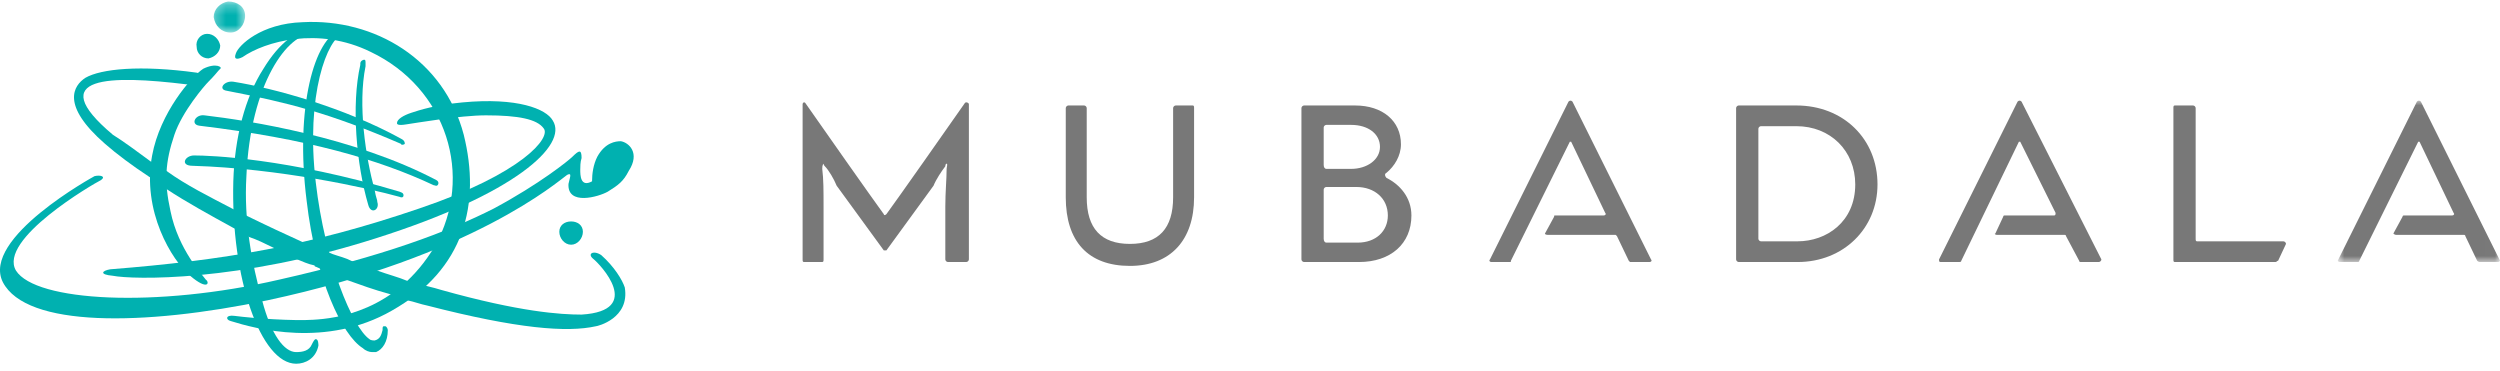
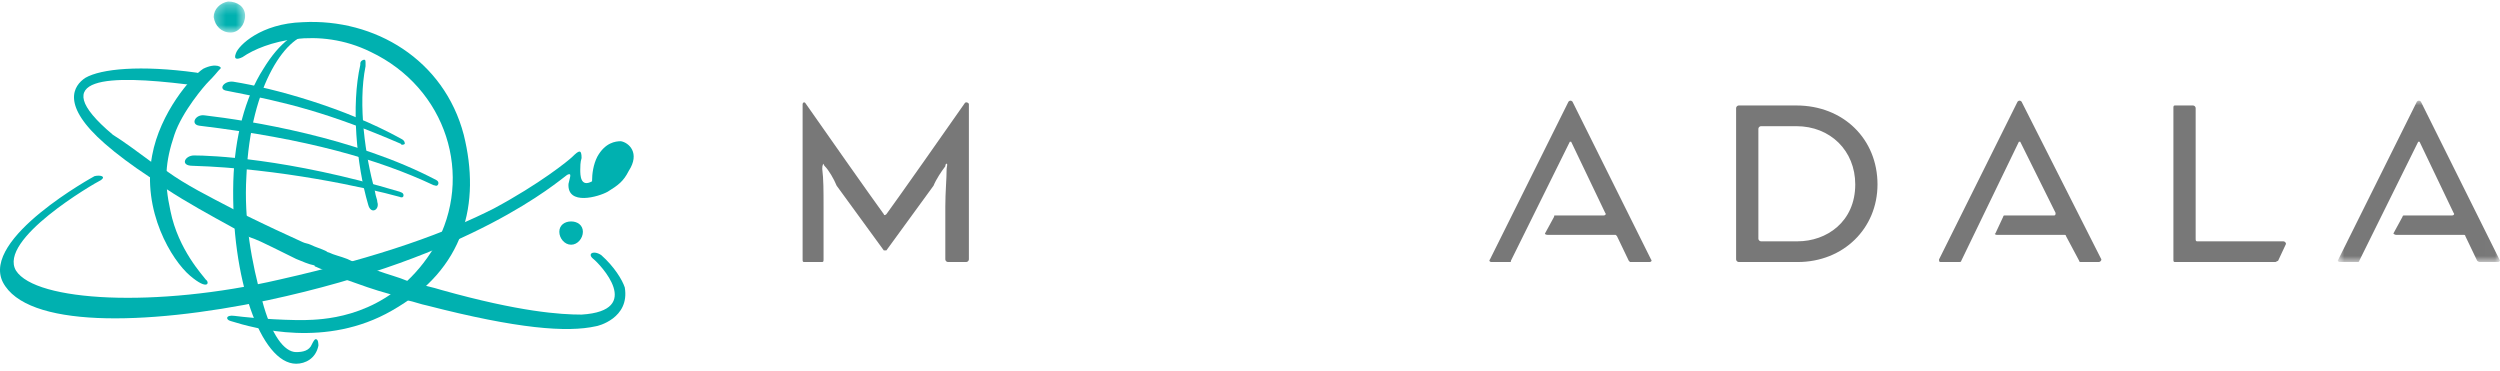
<svg xmlns="http://www.w3.org/2000/svg" width="249" height="37" viewBox="0 0 249 37" fill="none">
  <path fill-rule="evenodd" clip-rule="evenodd" d="M96.24 26.097H94.414C94.284 26.097 94.154 25.968 94.154 25.839V20.556C94.154 19.139 94.284 17.85 94.284 16.82C94.284 16.691 94.414 16.304 94.284 16.304C94.154 16.304 94.154 16.562 94.154 16.562C93.763 17.077 93.241 17.85 92.98 18.495L88.287 24.937H88.025L83.33 18.495C83.07 17.85 82.548 16.948 82.157 16.562C82.026 16.433 82.026 16.304 82.026 16.304C81.896 16.433 81.896 16.691 81.896 16.82C82.026 17.85 82.026 19.01 82.026 20.556V25.839C82.026 25.968 82.026 26.097 81.896 26.097H80.07C79.94 26.097 79.94 25.968 79.94 25.839V10.377C79.94 10.248 80.07 10.119 80.201 10.248C81.636 12.309 86.981 19.912 88.025 21.329C88.025 21.458 88.156 21.458 88.287 21.329C89.33 19.912 94.676 12.309 96.11 10.248C96.24 10.119 96.501 10.248 96.501 10.377V25.839C96.501 25.968 96.37 26.097 96.24 26.097Z" fill="rgb(120, 120, 120)" />
-   <path fill-rule="evenodd" clip-rule="evenodd" d="M112.54 26.484C108.367 26.484 106.15 24.035 106.15 19.654V10.763C106.15 10.634 106.281 10.505 106.411 10.505H107.976C108.106 10.505 108.237 10.634 108.237 10.763V19.654C108.237 22.747 109.671 24.293 112.54 24.293C115.41 24.293 116.843 22.747 116.843 19.654V10.763C116.843 10.634 116.974 10.505 117.104 10.505H118.8C118.93 10.505 118.93 10.634 118.93 10.763V19.654C118.93 23.907 116.584 26.484 112.54 26.484Z" fill="rgb(120, 120, 120)" />
-   <path fill-rule="evenodd" clip-rule="evenodd" d="M138.099 17.722C137.969 17.593 137.839 17.335 138.099 17.206C138.882 16.562 139.534 15.531 139.534 14.371C139.534 12.052 137.708 10.506 134.97 10.506H129.883C129.754 10.506 129.623 10.635 129.623 10.764V25.84C129.623 25.968 129.754 26.097 129.883 26.097H135.36C138.489 26.097 140.577 24.293 140.577 21.459C140.577 19.655 139.403 18.366 138.099 17.722ZM131.84 12.696C131.84 12.567 131.969 12.439 132.1 12.439H134.579C136.274 12.439 137.446 13.341 137.446 14.629C137.446 15.918 136.143 16.82 134.579 16.82H132.1C131.969 16.82 131.84 16.691 131.84 16.433V12.696ZM135.229 24.165H132.1C131.969 24.165 131.84 24.036 131.84 23.778V18.881C131.84 18.753 131.969 18.624 132.1 18.624H135.1C136.926 18.624 138.23 19.783 138.23 21.459C138.23 23.005 137.056 24.165 135.229 24.165Z" fill="rgb(120, 120, 120)" />
  <path fill-rule="evenodd" clip-rule="evenodd" d="M178.914 10.505H173.177C173.048 10.505 172.916 10.634 172.916 10.763V25.839C172.916 25.968 173.048 26.097 173.177 26.097H179.045C183.609 26.097 186.999 22.747 186.999 18.366C186.999 13.856 183.609 10.505 178.914 10.505ZM179.045 24.035H175.394C175.264 24.035 175.134 23.907 175.134 23.778V12.825C175.134 12.696 175.264 12.567 175.394 12.567H178.914C182.305 12.567 184.783 15.015 184.783 18.366C184.783 22.103 181.914 24.035 179.045 24.035Z" fill="rgb(120, 120, 120)" />
-   <path fill-rule="evenodd" clip-rule="evenodd" d="M226.641 26.097H216.602C216.471 26.097 216.471 25.968 216.471 25.839V10.763C216.471 10.634 216.471 10.505 216.602 10.505H218.426C218.558 10.505 218.688 10.634 218.688 10.763V23.778C218.688 23.907 218.688 24.035 218.817 24.035H227.425C227.554 24.035 227.685 24.164 227.685 24.293L226.902 25.968C226.772 25.968 226.772 26.097 226.641 26.097Z" fill="rgb(120, 120, 120)" />
+   <path fill-rule="evenodd" clip-rule="evenodd" d="M226.641 26.097H216.602C216.471 26.097 216.471 25.968 216.471 25.839V10.763C216.471 10.634 216.471 10.505 216.602 10.505H218.426C218.558 10.505 218.688 10.634 218.688 10.763V23.778C218.688 23.907 218.688 24.035 218.817 24.035H227.425C227.554 24.035 227.685 24.164 227.685 24.293L226.902 25.968Z" fill="rgb(120, 120, 120)" />
  <path fill-rule="evenodd" clip-rule="evenodd" d="M164.31 26.097H162.353L162.224 25.968L161.05 23.52L160.92 23.391H154.139C153.877 23.391 153.877 23.262 153.877 23.262L154.79 21.587C154.79 21.458 154.79 21.458 154.92 21.458H159.746C159.876 21.458 160.007 21.329 159.877 21.201L156.486 14.114H156.356L150.487 25.968C150.487 26.097 150.487 26.097 150.356 26.097H148.53C148.4 26.097 148.27 25.968 148.4 25.839L156.225 10.119C156.356 9.99 156.486 9.99 156.616 10.119L164.441 25.839C164.57 25.968 164.441 26.097 164.31 26.097Z" fill="rgb(120, 120, 120)" />
  <path fill-rule="evenodd" clip-rule="evenodd" d="M209.038 26.097H207.211C207.081 26.097 207.081 25.968 207.081 25.968L205.778 23.52C205.778 23.52 205.778 23.391 205.648 23.391H198.867C198.736 23.391 198.605 23.262 198.736 23.262L199.518 21.587C199.518 21.458 199.648 21.458 199.648 21.458H204.604C204.734 21.458 204.734 21.329 204.734 21.201L201.214 14.114H201.083L195.345 25.968C195.345 26.097 195.214 26.097 195.084 26.097H193.258C193.128 26.097 193.128 25.968 193.128 25.839L200.953 10.119C201.084 9.99 201.214 9.99 201.344 10.119L209.298 25.839C209.298 25.968 209.167 26.097 209.038 26.097Z" fill="rgb(120, 120, 120)" />
  <mask id="mask0_1179_3132" style="mask-type:alpha" maskUnits="userSpaceOnUse" x="232" y="10" width="17" height="17">
    <path d="M232.847 10.022H248.994V26.097H232.847V10.022Z" fill="rgb(120, 120, 120)" />
  </mask>
  <g mask="url(#mask0_1179_3132)">
    <path fill-rule="evenodd" clip-rule="evenodd" d="M248.81 26.097H246.984C246.854 26.097 246.724 25.968 246.724 25.968L245.55 23.52C245.55 23.52 245.55 23.391 245.42 23.391H238.639C238.508 23.391 238.378 23.262 238.378 23.262L239.291 21.587C239.291 21.458 239.421 21.458 239.421 21.458H244.246C244.376 21.458 244.507 21.329 244.376 21.201L240.986 14.114H240.855L234.987 25.968C234.987 26.097 234.857 26.097 234.857 26.097H233.03C232.901 26.097 232.771 25.968 232.901 25.839L240.725 10.119C240.855 9.99 240.986 9.99 241.116 10.119L248.94 25.839C249.071 25.968 248.94 26.097 248.81 26.097Z" fill="rgb(120, 120, 120)" />
  </g>
  <path fill-rule="evenodd" clip-rule="evenodd" d="M56.621 18.317C56.49 20.508 59.62 19.606 60.533 19.09C61.576 18.446 62.098 18.06 62.619 17.029C63.793 15.225 62.619 14.194 61.837 14.065C61.315 14.065 60.272 14.194 59.49 15.611C59.098 16.384 58.968 17.287 58.968 18.06C57.794 18.704 57.794 17.415 57.794 16.9C57.794 16.642 57.794 16.127 57.925 15.74C57.925 14.838 57.664 14.967 57.012 15.611C56.621 15.998 53.752 18.317 49.188 20.766C44.624 23.085 38.104 25.533 27.802 27.853C15.544 30.688 3.547 30.043 1.591 26.951C-0.234 23.858 9.285 18.317 10.067 17.931C10.589 17.544 9.937 17.415 9.415 17.544C9.415 17.544 -1.93 23.729 0.287 28.11C2.635 32.62 14.24 32.493 26.628 29.914C47.101 25.533 55.578 18.06 56.49 17.415C57.012 17.158 56.751 17.673 56.621 18.317Z" fill="#00B1B0" />
-   <path fill-rule="evenodd" clip-rule="evenodd" d="M46.058 10.2C43.319 10.457 41.755 10.973 40.972 11.231C40.19 11.488 39.538 11.875 39.538 12.261C39.538 12.39 39.669 12.519 40.451 12.39C41.364 12.261 45.798 11.488 48.405 11.488C51.665 11.488 53.491 11.875 54.142 12.777C54.925 13.679 52.057 17.287 41.755 20.766C30.8 24.503 22.325 25.92 10.98 26.822C10.198 26.951 9.807 27.338 11.24 27.467C13.197 27.853 23.759 28.111 37.451 23.73C51.275 19.349 56.621 14.452 55.055 12.004C54.404 10.844 51.535 9.684 46.058 10.2Z" fill="#00B1B0" />
  <path fill-rule="evenodd" clip-rule="evenodd" d="M24.151 5.69C26.368 4.143 31.714 2.597 36.93 5.174C44.493 8.782 47.231 17.544 43.32 24.503C39.408 31.074 33.409 31.719 31.192 31.848C29.237 31.976 25.325 31.719 23.369 31.461C22.456 31.332 22.456 31.848 22.977 31.976C25.455 32.749 32.497 34.682 39.017 30.945C46.318 26.822 47.884 20.25 46.189 13.421C44.232 5.947 37.322 1.824 30.149 2.21C25.977 2.339 23.76 4.53 23.499 5.303C23.238 5.947 23.629 5.947 24.151 5.69Z" fill="#00B1B0" />
  <path fill-rule="evenodd" clip-rule="evenodd" d="M20.76 8.138C21.412 7.493 21.673 7.107 21.934 6.849C22.195 6.72 21.543 6.205 20.239 6.849C19.065 7.622 15.935 11.23 15.153 15.482C14.11 21.023 17.109 25.92 18.935 27.466C20.76 29.012 20.891 28.11 20.5 27.853C20.239 27.466 17.761 24.889 16.979 21.023C16.327 18.06 16.457 16.127 17.37 13.421C18.152 11.101 20.369 8.524 20.76 8.138Z" fill="#00B1B0" />
  <path fill-rule="evenodd" clip-rule="evenodd" d="M39.929 13.808C34.322 10.715 27.28 8.782 23.238 8.138C22.325 8.009 21.673 8.911 22.585 9.04C28.584 10.2 32.757 11.23 39.929 14.323C39.929 14.452 40.19 14.452 40.32 14.323C40.32 14.065 40.19 13.937 39.929 13.808Z" fill="#00B1B0" />
  <path fill-rule="evenodd" clip-rule="evenodd" d="M43.45 17.931C35.365 13.679 24.803 12.004 20.369 11.488C19.456 11.359 18.935 12.39 19.848 12.519C30.54 13.807 37.712 15.869 43.189 18.446C43.32 18.446 43.45 18.575 43.581 18.446C43.711 18.317 43.711 18.06 43.45 17.931Z" fill="#00B1B0" />
  <path fill-rule="evenodd" clip-rule="evenodd" d="M19.195 16.514C27.802 16.771 36.538 18.704 39.798 19.606C40.06 19.735 40.19 19.606 40.19 19.477C40.19 19.349 40.19 19.22 39.798 19.091C28.584 15.741 20.891 15.483 19.326 15.483C18.413 15.483 17.892 16.514 19.195 16.514Z" fill="#00B1B0" />
  <path fill-rule="evenodd" clip-rule="evenodd" d="M31.193 3.37L31.584 3.241V2.984V2.855H31.453C29.628 2.855 27.802 4.272 26.237 6.849C24.412 9.684 23.369 13.679 23.238 18.06C22.977 27.724 25.977 36.228 29.497 36.228C30.41 36.228 31.453 35.714 31.714 34.425C31.714 34.296 31.714 33.78 31.453 33.78C31.323 33.78 31.193 34.038 31.062 34.296C30.801 34.94 30.149 35.069 29.497 35.069C28.324 35.069 27.02 33.394 26.107 29.915C25.064 26.178 24.281 21.925 24.542 17.544C24.933 8.267 28.715 3.241 31.193 3.37Z" fill="#00B1B0" />
-   <path fill-rule="evenodd" clip-rule="evenodd" d="M38.625 32.878C38.625 32.749 38.495 32.493 38.365 32.493H38.234C38.104 32.493 38.104 32.62 38.104 32.878C37.973 33.394 37.842 33.78 37.322 33.909C37.191 33.909 36.929 33.909 36.799 33.78C35.105 32.62 32.365 26.049 31.453 18.189C30.409 9.426 32.626 3.757 34.192 3.37L34.452 3.112V2.984C34.321 2.984 34.192 3.112 34.062 3.112L33.931 2.984C31.322 3.757 29.366 10.715 30.541 19.993C31.453 27.853 34.062 33.394 36.148 34.683C36.409 34.94 36.799 35.069 37.061 35.069H37.452C38.104 34.811 38.625 34.038 38.625 32.878Z" fill="#00B1B0" />
  <path fill-rule="evenodd" clip-rule="evenodd" d="M37.582 20.122C37.582 19.864 37.452 19.735 37.322 18.962C36.409 15.612 35.626 10.457 36.409 6.592V6.334C36.409 6.076 36.409 5.947 36.279 5.947C36.148 5.947 35.886 6.076 35.886 6.334V6.463C34.975 10.457 35.495 16.385 36.669 20.379C36.93 21.41 37.842 20.895 37.582 20.122Z" fill="#00B1B0" />
-   <path fill-rule="evenodd" clip-rule="evenodd" d="M21.934 4.53C21.804 3.886 21.282 3.37 20.63 3.37C19.978 3.37 19.456 4.014 19.587 4.659C19.587 5.303 20.108 5.818 20.76 5.818C21.412 5.69 21.934 5.174 21.934 4.53Z" fill="#00B1B0" />
  <path fill-rule="evenodd" clip-rule="evenodd" d="M58.056 23.085C58.056 22.441 57.534 22.055 56.882 22.055C56.229 22.055 55.708 22.441 55.708 23.085C55.708 23.73 56.229 24.374 56.882 24.374C57.534 24.374 58.056 23.73 58.056 23.085Z" fill="#00B1B0" />
  <mask id="mask1_1179_3132" style="mask-type:alpha" maskUnits="userSpaceOnUse" x="21" y="0" width="4" height="4">
    <path d="M21.282 0.278H24.411V3.242H21.282V0.278Z" fill="rgb(120, 120, 120)" />
  </mask>
  <g mask="url(#mask1_1179_3132)">
    <path fill-rule="evenodd" clip-rule="evenodd" d="M24.411 1.566C24.411 0.664 23.629 0.149 22.716 0.149C21.934 0.278 21.282 0.922 21.282 1.695C21.412 2.597 22.064 3.242 22.977 3.242C23.759 3.242 24.411 2.468 24.411 1.566Z" fill="#00B1B0" />
  </g>
  <path fill-rule="evenodd" clip-rule="evenodd" d="M62.228 28.626C61.967 27.853 61.185 26.564 59.881 25.405C59.099 24.889 58.447 25.276 59.099 25.791C59.751 26.307 64.184 30.945 57.925 31.333C55.839 31.333 51.795 31.074 43.972 28.884C43.581 28.755 43.058 28.626 42.538 28.497C41.884 28.368 41.233 28.11 40.581 27.982C39.669 27.595 38.624 27.337 37.581 26.951C36.668 26.564 35.626 26.307 34.583 25.791C33.931 25.533 33.278 25.405 32.757 25.147C32.627 25.147 32.497 25.018 32.497 25.018C31.975 24.76 31.453 24.631 30.932 24.374C30.671 24.245 30.41 24.245 30.148 24.116C28.454 23.343 26.498 22.441 24.672 21.539C24.151 21.281 23.628 21.023 23.108 20.766C20.891 19.606 18.544 18.446 16.588 17.029C15.936 16.771 15.414 16.385 14.892 15.998C13.848 15.225 12.284 14.065 11.241 13.421C4.2 7.494 11.111 7.494 18.544 8.396C19.065 8.396 19.587 8.524 20.108 8.653L20.761 7.494C20.368 7.365 19.978 7.365 19.587 7.236C13.98 6.463 10.068 6.849 8.503 7.751C7.328 8.524 6.025 10.457 10.459 14.323C11.632 15.354 13.197 16.514 14.762 17.544C15.414 17.931 15.936 18.446 16.588 18.833C18.544 20.121 20.891 21.41 23.238 22.699C23.76 22.956 24.281 23.214 24.803 23.601C25.585 23.858 26.368 24.245 27.15 24.631C27.933 25.018 28.715 25.405 29.497 25.791C30.148 26.049 30.671 26.307 31.323 26.435C31.323 26.564 31.453 26.564 31.453 26.564C31.975 26.822 32.497 26.951 33.018 27.209C33.408 27.337 33.931 27.595 34.452 27.853C35.887 28.368 37.322 28.884 38.755 29.27C39.408 29.528 40.06 29.657 40.581 29.915C41.233 30.043 41.884 30.302 42.538 30.43C51.535 32.749 56.49 33.136 59.358 32.493C59.489 32.493 62.749 31.718 62.228 28.626Z" fill="#00B1B0" />
</svg>